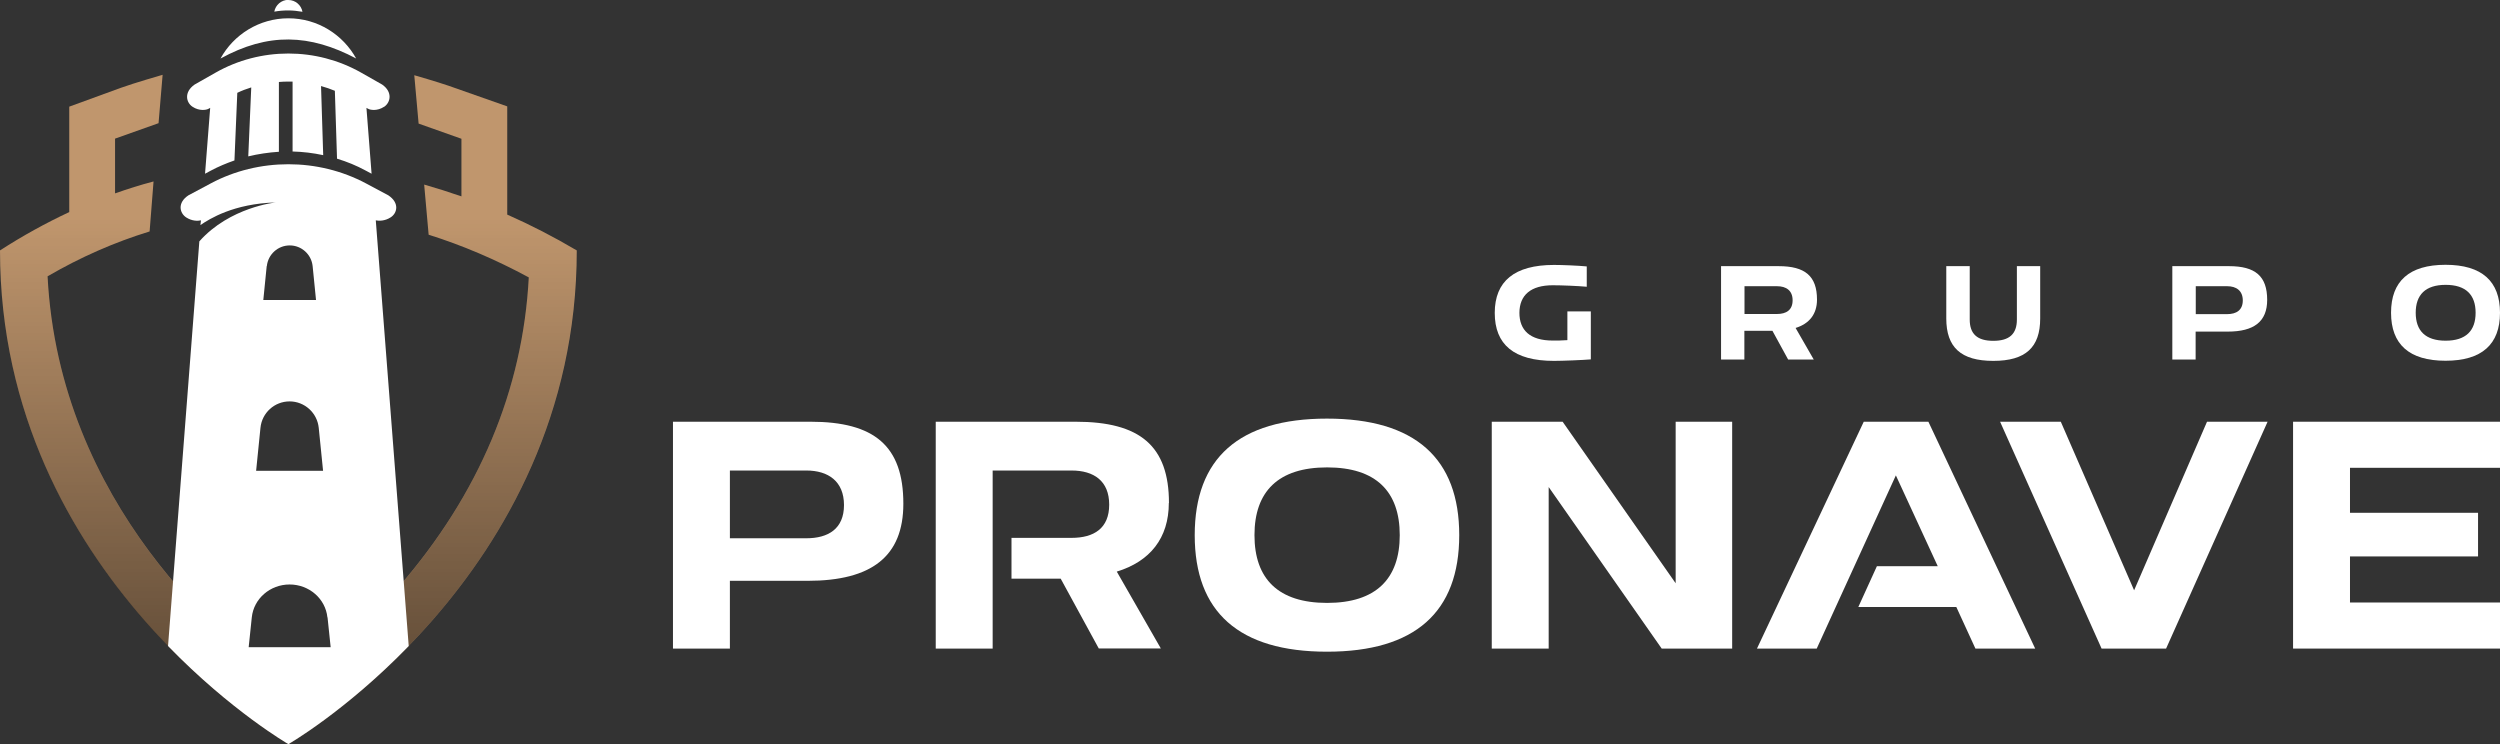
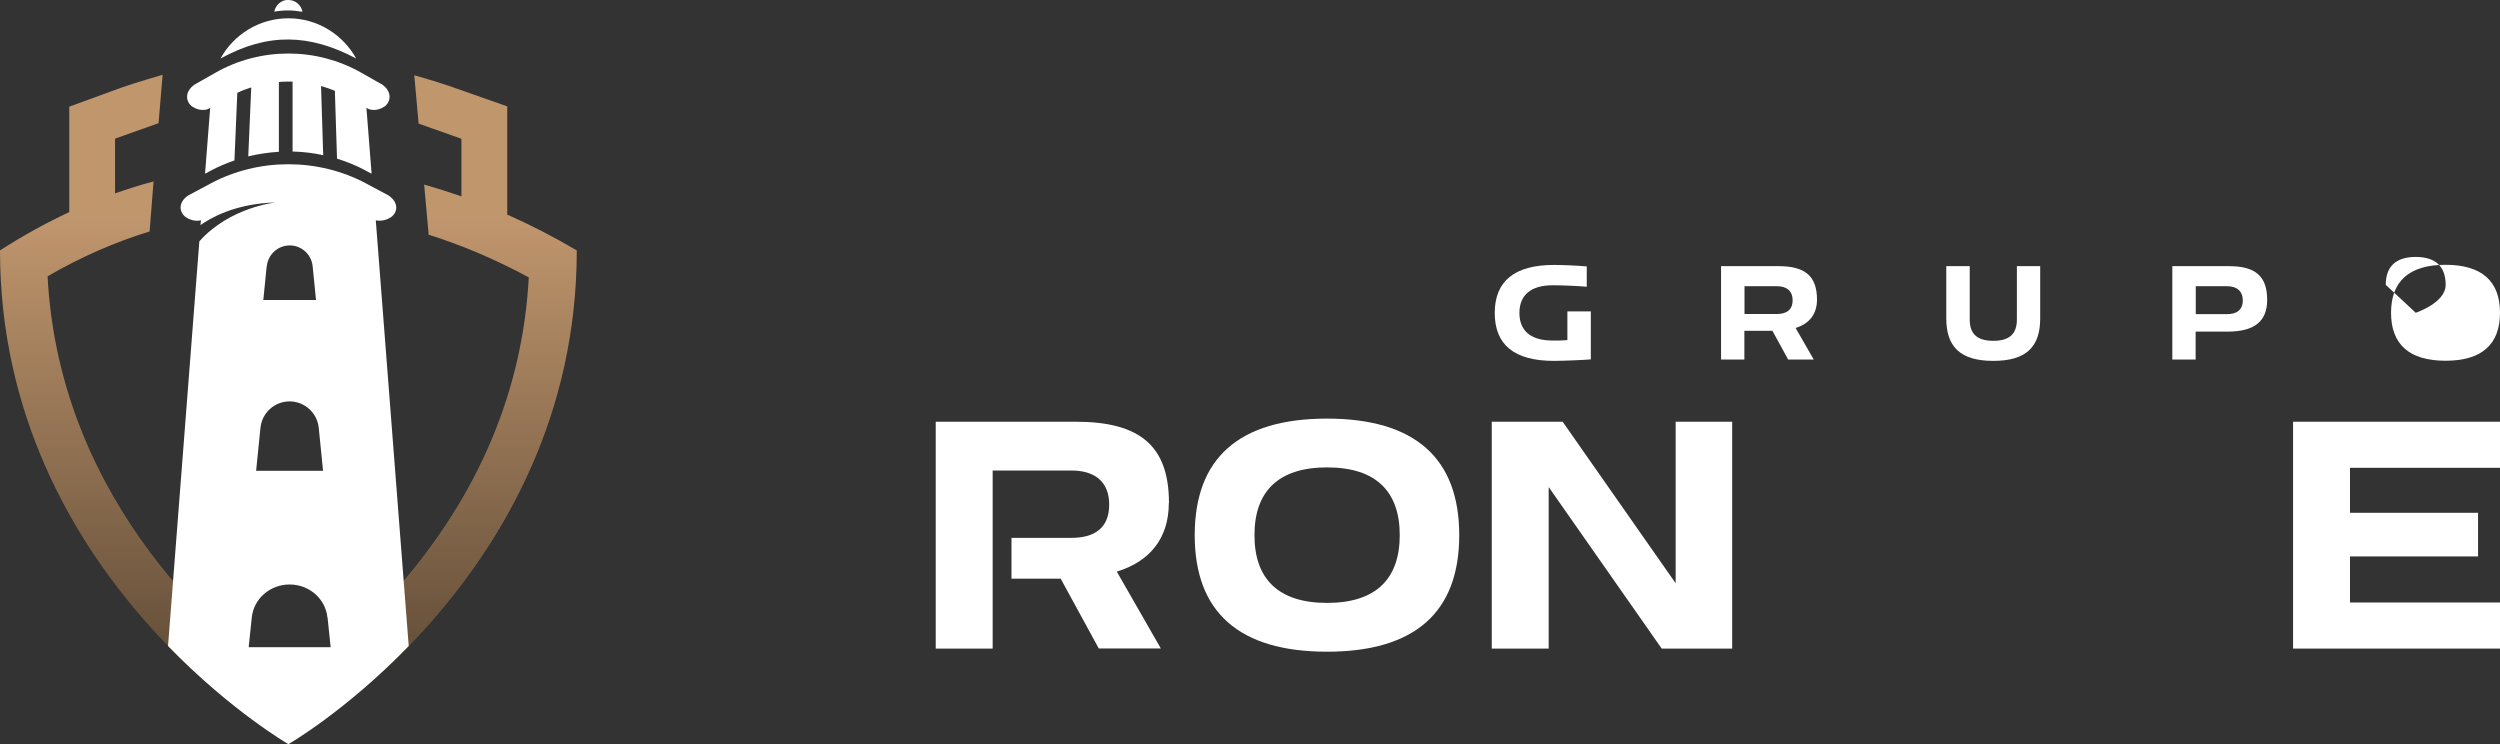
<svg xmlns="http://www.w3.org/2000/svg" id="Camada_2" data-name="Camada 2" viewBox="0 0 184.48 54.91">
  <rect x="0" y="0" width="184.48" height="54.91" fill="#333333" stroke="none" />
  <defs>
    <style>      .cls-1 {        fill: url(#Gradiente_sem_nome_9);      }      .cls-2 {        fill: #fff;      }      .cls-3 {        fill: #c0966d;      }    </style>
    <linearGradient id="Gradiente_sem_nome_9" data-name="Gradiente sem nome 9" x1="21.28" y1="16.12" x2="21.28" y2="71.23" gradientUnits="userSpaceOnUse">
      <stop offset="0" stop-color="#000" stop-opacity="0" />
      <stop offset=".88" stop-color="#000" stop-opacity=".71" />
      <stop offset="1" stop-color="#000" />
    </linearGradient>
  </defs>
  <g id="Camada_1-2" data-name="Camada 1">
    <g>
      <g>
        <path class="cls-3" d="M37.43,15.84v-7.99l-4.32-1.52c-.84-.29-2.54-.78-2.54-.78l.32,3.57,3.16,1.12v4.25c-.92-.32-1.84-.61-2.75-.87l.33,3.7c2.48.78,4.95,1.83,7.39,3.15-.44,8.31-3.66,15.98-9.58,22.82-3.12,3.61-6.29,6.12-8.18,7.46-4.61-3.28-16.88-13.53-17.75-30.36,2.44-1.42,4.95-2.52,7.53-3.31l.29-3.69c-.96.25-1.9.55-2.84.88v-4.04l3.21-1.14.3-3.57s-2.09.6-3.11.97l-3.78,1.38v7.78C3.38,16.46,1.67,17.4,0,18.48,0,42.64,21.28,54.91,21.28,54.91c0,0,21.28-12.27,21.28-36.43-1.69-1-3.4-1.88-5.12-2.64Z" />
        <path class="cls-1" d="M31.3,13.63l.33,3.7c2.48.78,4.95,1.83,7.39,3.15-.44,8.31-3.66,15.98-9.58,22.82-3.12,3.61-6.29,6.12-8.18,7.46-4.61-3.28-16.88-13.53-17.75-30.36,2.44-1.42,4.95-2.52,7.53-3.31l.29-3.69c-3.93,1.05-7.74,2.75-11.34,5.09,0,24.16,21.28,36.43,21.28,36.43,0,0,21.28-12.27,21.28-36.43-3.69-2.19-7.51-3.8-11.25-4.85Z" />
        <path class="cls-2" d="M21.28,0c.52,0,.95.38,1.04.87-.34-.06-.7-.1-1.06-.1h0c-.35,0-.69.03-1.02.09.09-.49.52-.87,1.04-.87ZM26.29,4.33c-.98-1.78-2.86-2.98-5.01-2.98h0c-2.15,0-4.04,1.2-5.01,2.97,3.51-1.93,6.59-1.82,10.02,0ZM28.35,7.88c.47-.32.64-1.09-.15-1.64l-1.55-.88c-1.66-.94-3.51-1.41-5.37-1.41h0s0,0,0,0h0c-1.86,0-3.72.47-5.37,1.41l-1.55.88c-.8.56-.63,1.33-.15,1.64.5.33,1.01.24,1.17.15l.13-.07-.38,4.86.43-.23c.56-.3,1.14-.54,1.74-.75l.21-4.99c.33-.16.68-.29,1.03-.4l-.22,5.09c.74-.18,1.5-.29,2.26-.34v-5.15c.23-.02.47-.03.7-.03.1,0,.21,0,.31,0v5.16c.76.02,1.52.11,2.26.27l-.16-5.1c.35.1.69.21,1.02.35l.16,5.01c.73.22,1.44.51,2.12.88l.43.23-.38-4.86.13.07c.16.09.67.18,1.17-.15ZM13.91,14.41l1.65-.88c1.76-.94,3.74-1.41,5.72-1.41h0s0,0,0,0h0c1.98,0,3.95.47,5.72,1.41l1.65.88c.85.56.67,1.33.16,1.64-.41.26-.84.26-1.08.21l2.43,31.41c-4.67,4.82-8.88,7.24-8.88,7.24,0,0-4.21-2.43-8.88-7.24l2.31-29.86c2.25-2.53,5.63-2.87,5.63-2.87-3.09.08-4.9,1.22-5.55,1.67l.04-.35c-.25.06-.67.05-1.08-.21-.5-.32-.68-1.09.16-1.64ZM24.16,45.56c-.14-1.38-1.35-2.43-2.79-2.43s-2.65,1.05-2.79,2.43l-.23,2.2h6.05l-.23-2.2ZM23.52,31.57c-.11-1.1-1.04-1.95-2.15-1.95s-2.04.84-2.15,1.95l-.32,3.17h4.94l-.32-3.17ZM19.68,19.64l-.25,2.5h3.89l-.25-2.5c-.09-.87-.82-1.53-1.69-1.53s-1.6.66-1.69,1.53Z" />
      </g>
      <g>
        <g>
          <path class="cls-2" d="M112.12,23.08c0,1.28.77,2.05,2.46,2.05.29,0,.73,0,1.08-.03v-2.12h1.73v3.54c-.58.05-2.09.11-2.72.11-2.95,0-4.37-1.2-4.37-3.54s1.46-3.54,4.37-3.54c.6,0,1.82.05,2.42.11v1.5c-.62-.06-1.86-.11-2.51-.11-1.6,0-2.46.71-2.46,2.05Z" />
          <path class="cls-2" d="M127,26.53v-6.89h4.25c1.95,0,2.83.73,2.83,2.47,0,1.07-.57,1.78-1.58,2.09l1.34,2.33h-1.89l-1.16-2.12h-2.07v2.12h-1.73ZM131.13,23.17c.68,0,1.15-.29,1.15-1.01s-.47-1.04-1.15-1.04h-2.4v2.05h2.4Z" />
          <path class="cls-2" d="M143.62,23.5v-3.86h1.73v3.94c0,1.06.55,1.57,1.74,1.57s1.74-.51,1.74-1.57v-3.94h1.72v3.86c0,2.13-1.07,3.13-3.46,3.13s-3.47-1-3.47-3.13Z" />
          <path class="cls-2" d="M160.3,26.53v-6.89h4.18c1.94,0,2.82.73,2.82,2.49,0,1.6-.97,2.34-2.91,2.34h-2.37v2.06h-1.73ZM164.35,21.12h-2.32v2.06h2.32c.67,0,1.15-.29,1.15-1.01s-.48-1.05-1.15-1.05Z" />
-           <path class="cls-2" d="M184.48,23.08c0,2.33-1.34,3.54-4.02,3.54s-4.02-1.21-4.02-3.54,1.34-3.54,4.02-3.54,4.02,1.21,4.02,3.54ZM178.26,23.08c0,1.33.72,2.06,2.21,2.06s2.21-.73,2.21-2.06-.72-2.06-2.21-2.06-2.21.73-2.21,2.06Z" />
+           <path class="cls-2" d="M184.48,23.08c0,2.33-1.34,3.54-4.02,3.54s-4.02-1.21-4.02-3.54,1.34-3.54,4.02-3.54,4.02,1.21,4.02,3.54ZM178.26,23.08s2.21-.73,2.21-2.06-.72-2.06-2.21-2.06-2.21.73-2.21,2.06Z" />
        </g>
        <g>
-           <path class="cls-2" d="M49.66,47.86v-16.74h10.15c4.71,0,6.85,1.78,6.85,6.05,0,3.89-2.34,5.69-7.06,5.69h-5.74v5h-4.2ZM59.5,34.72h-5.64v5h5.64c1.62,0,2.78-.7,2.78-2.45s-1.16-2.55-2.78-2.55Z" />
          <path class="cls-2" d="M107.68,39.49c0,5.67-3.25,8.6-9.76,8.6s-9.76-2.94-9.76-8.6,3.25-8.6,9.76-8.6,9.76,2.94,9.76,8.6ZM92.57,39.49c0,3.22,1.75,5,5.36,5s5.36-1.78,5.36-5-1.75-5-5.36-5-5.36,1.78-5.36,5Z" />
          <path class="cls-2" d="M110.08,47.86v-16.74h5.23l8.34,11.92v-11.92h4.17v16.74h-5.2l-8.34-11.92v11.92h-4.2Z" />
-           <path class="cls-2" d="M167.33,31.12l-7.49,16.74h-4.76l-7.49-16.74h4.48l5.41,12.44,5.38-12.44h4.48Z" />
          <path class="cls-2" d="M169.21,31.12h15.27v3.4h-11.07v3.32h9.45v3.22h-9.45v3.4h11.07v3.4h-15.27v-16.74Z" />
-           <polygon class="cls-2" points="142.3 31.12 137.53 31.12 129.65 47.86 134.06 47.86 139.9 35.08 142.99 41.78 138.5 41.78 137.13 44.79 144.36 44.79 145.77 47.86 150.18 47.86 142.3 31.12" />
          <path class="cls-2" d="M86.26,37.12c0-4.22-2.14-6-6.88-6h-10.33v16.74h4.2v-13.14h5.82c1.65,0,2.78.77,2.78,2.52s-1.13,2.45-2.78,2.45h-4.43v3.01h3.63l2.81,5.15h4.58l-3.25-5.67c2.45-.75,3.84-2.47,3.84-5.07Z" />
        </g>
      </g>
    </g>
  </g>
</svg>